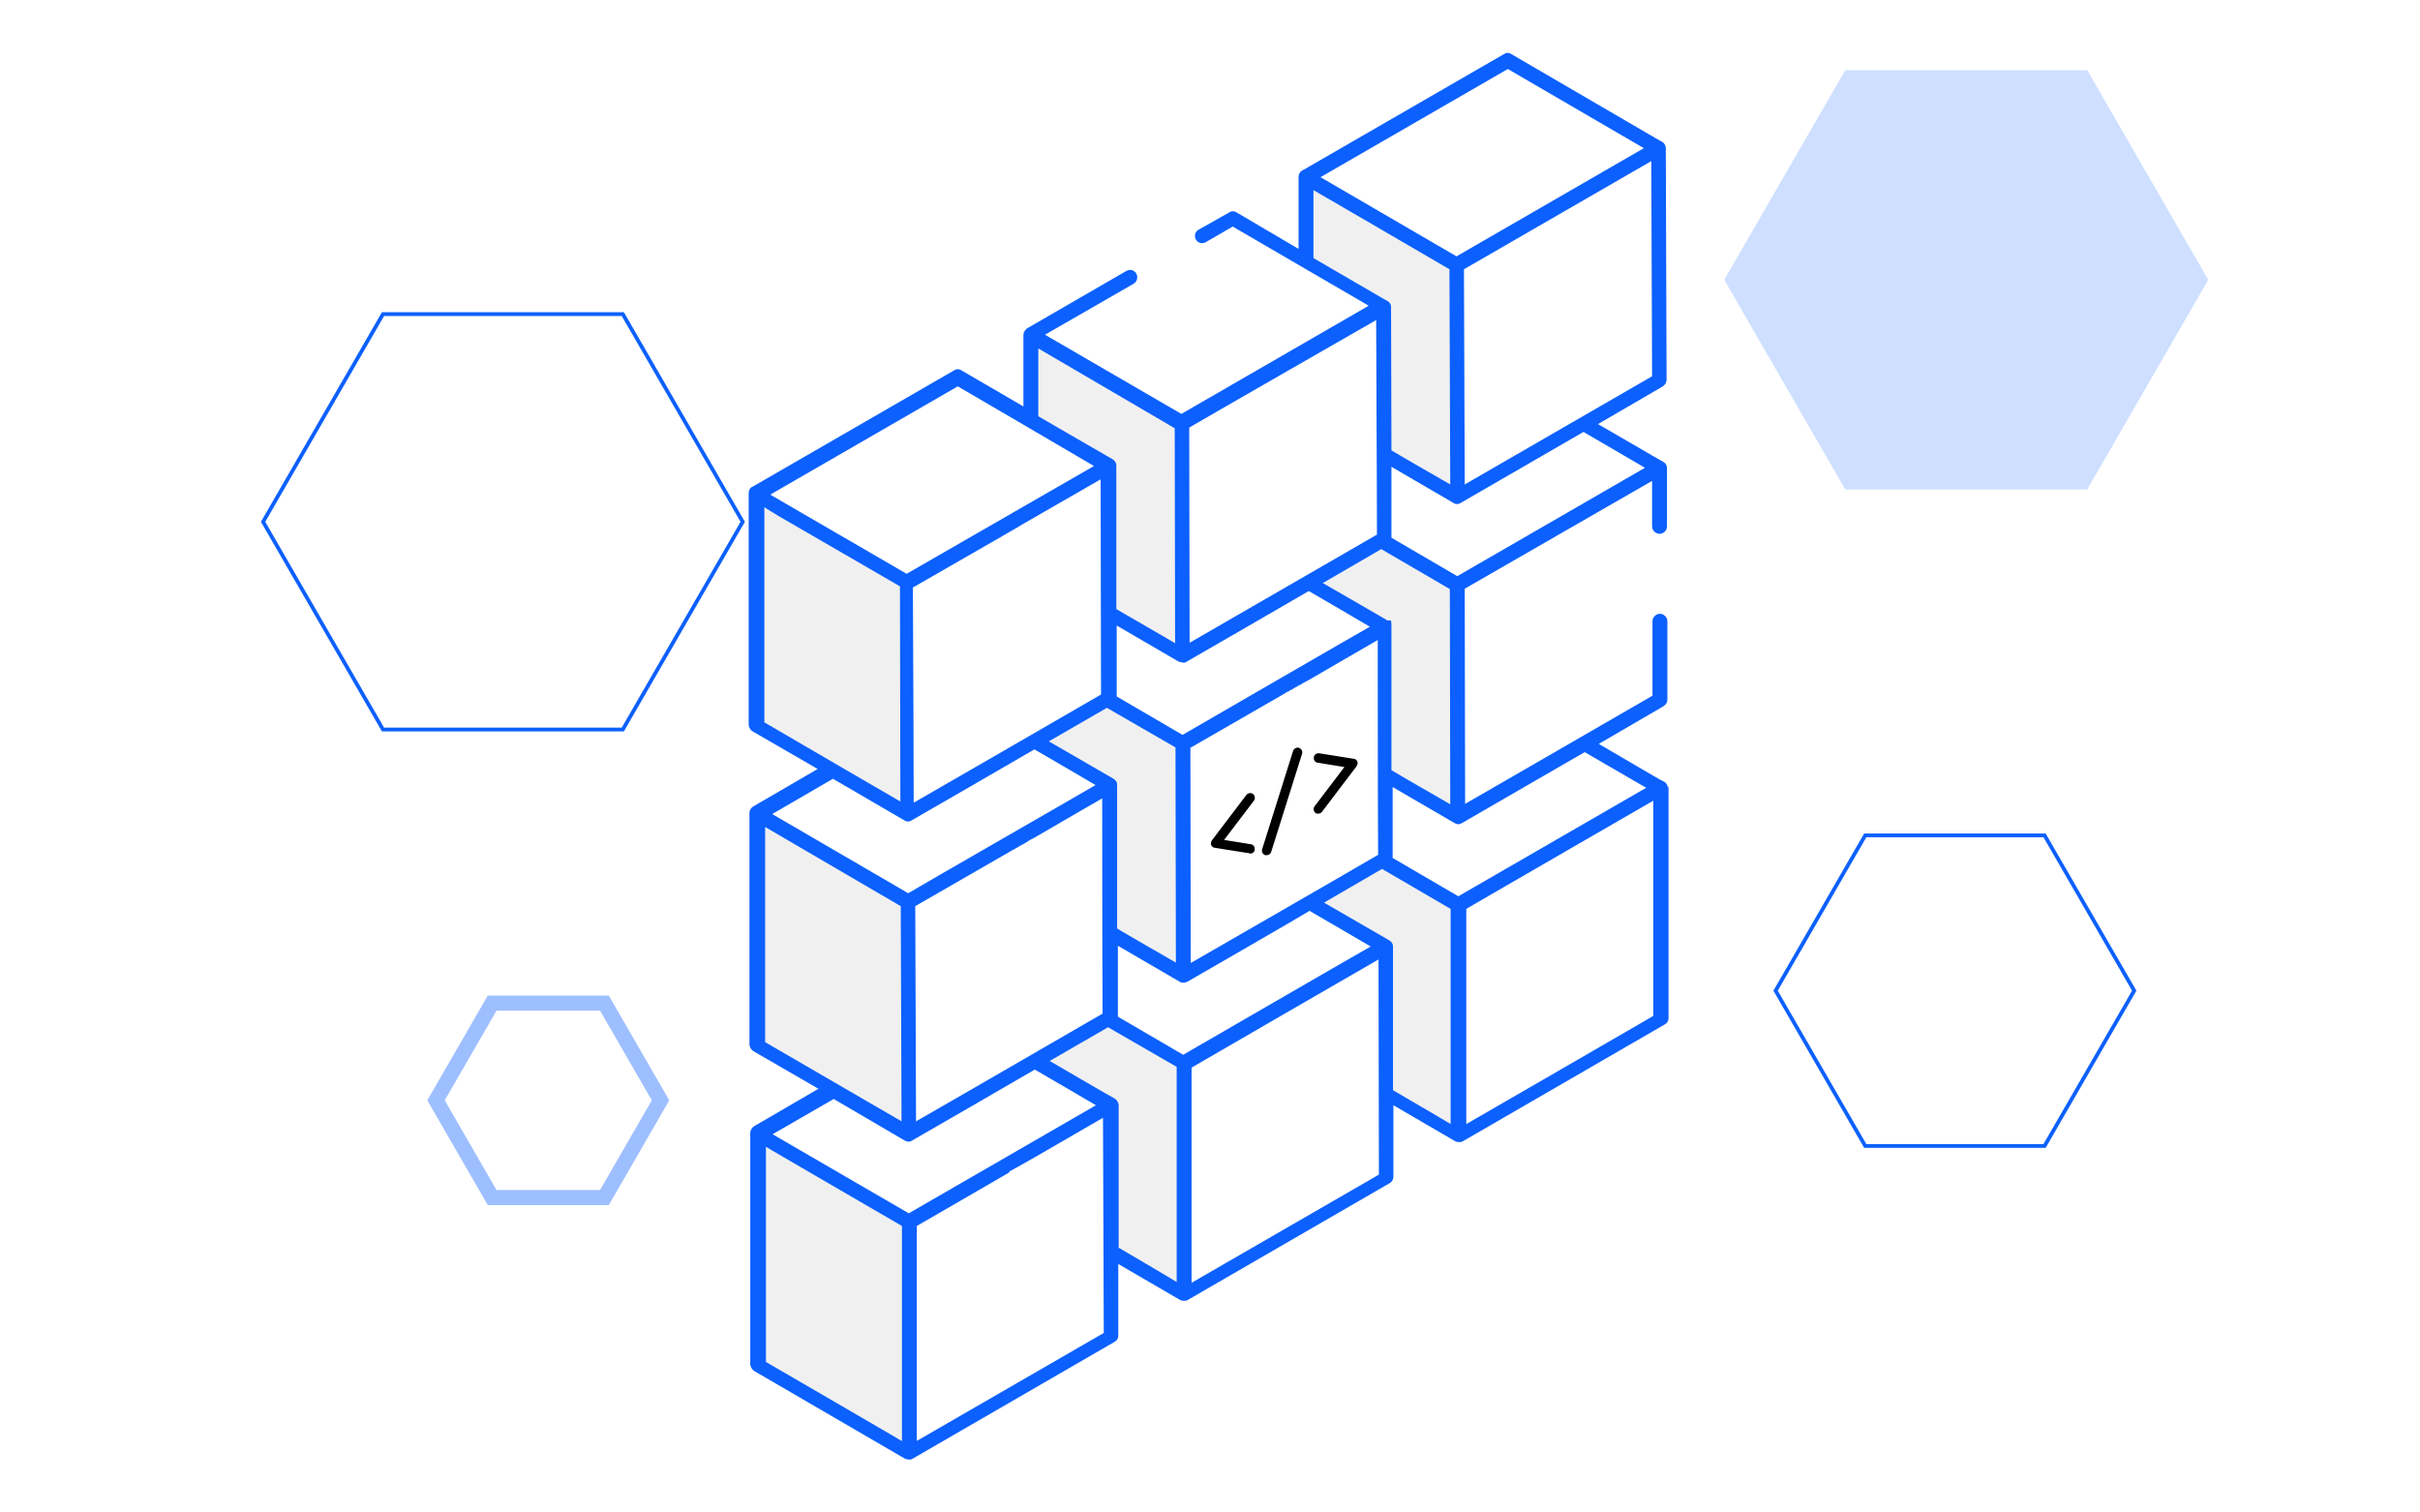
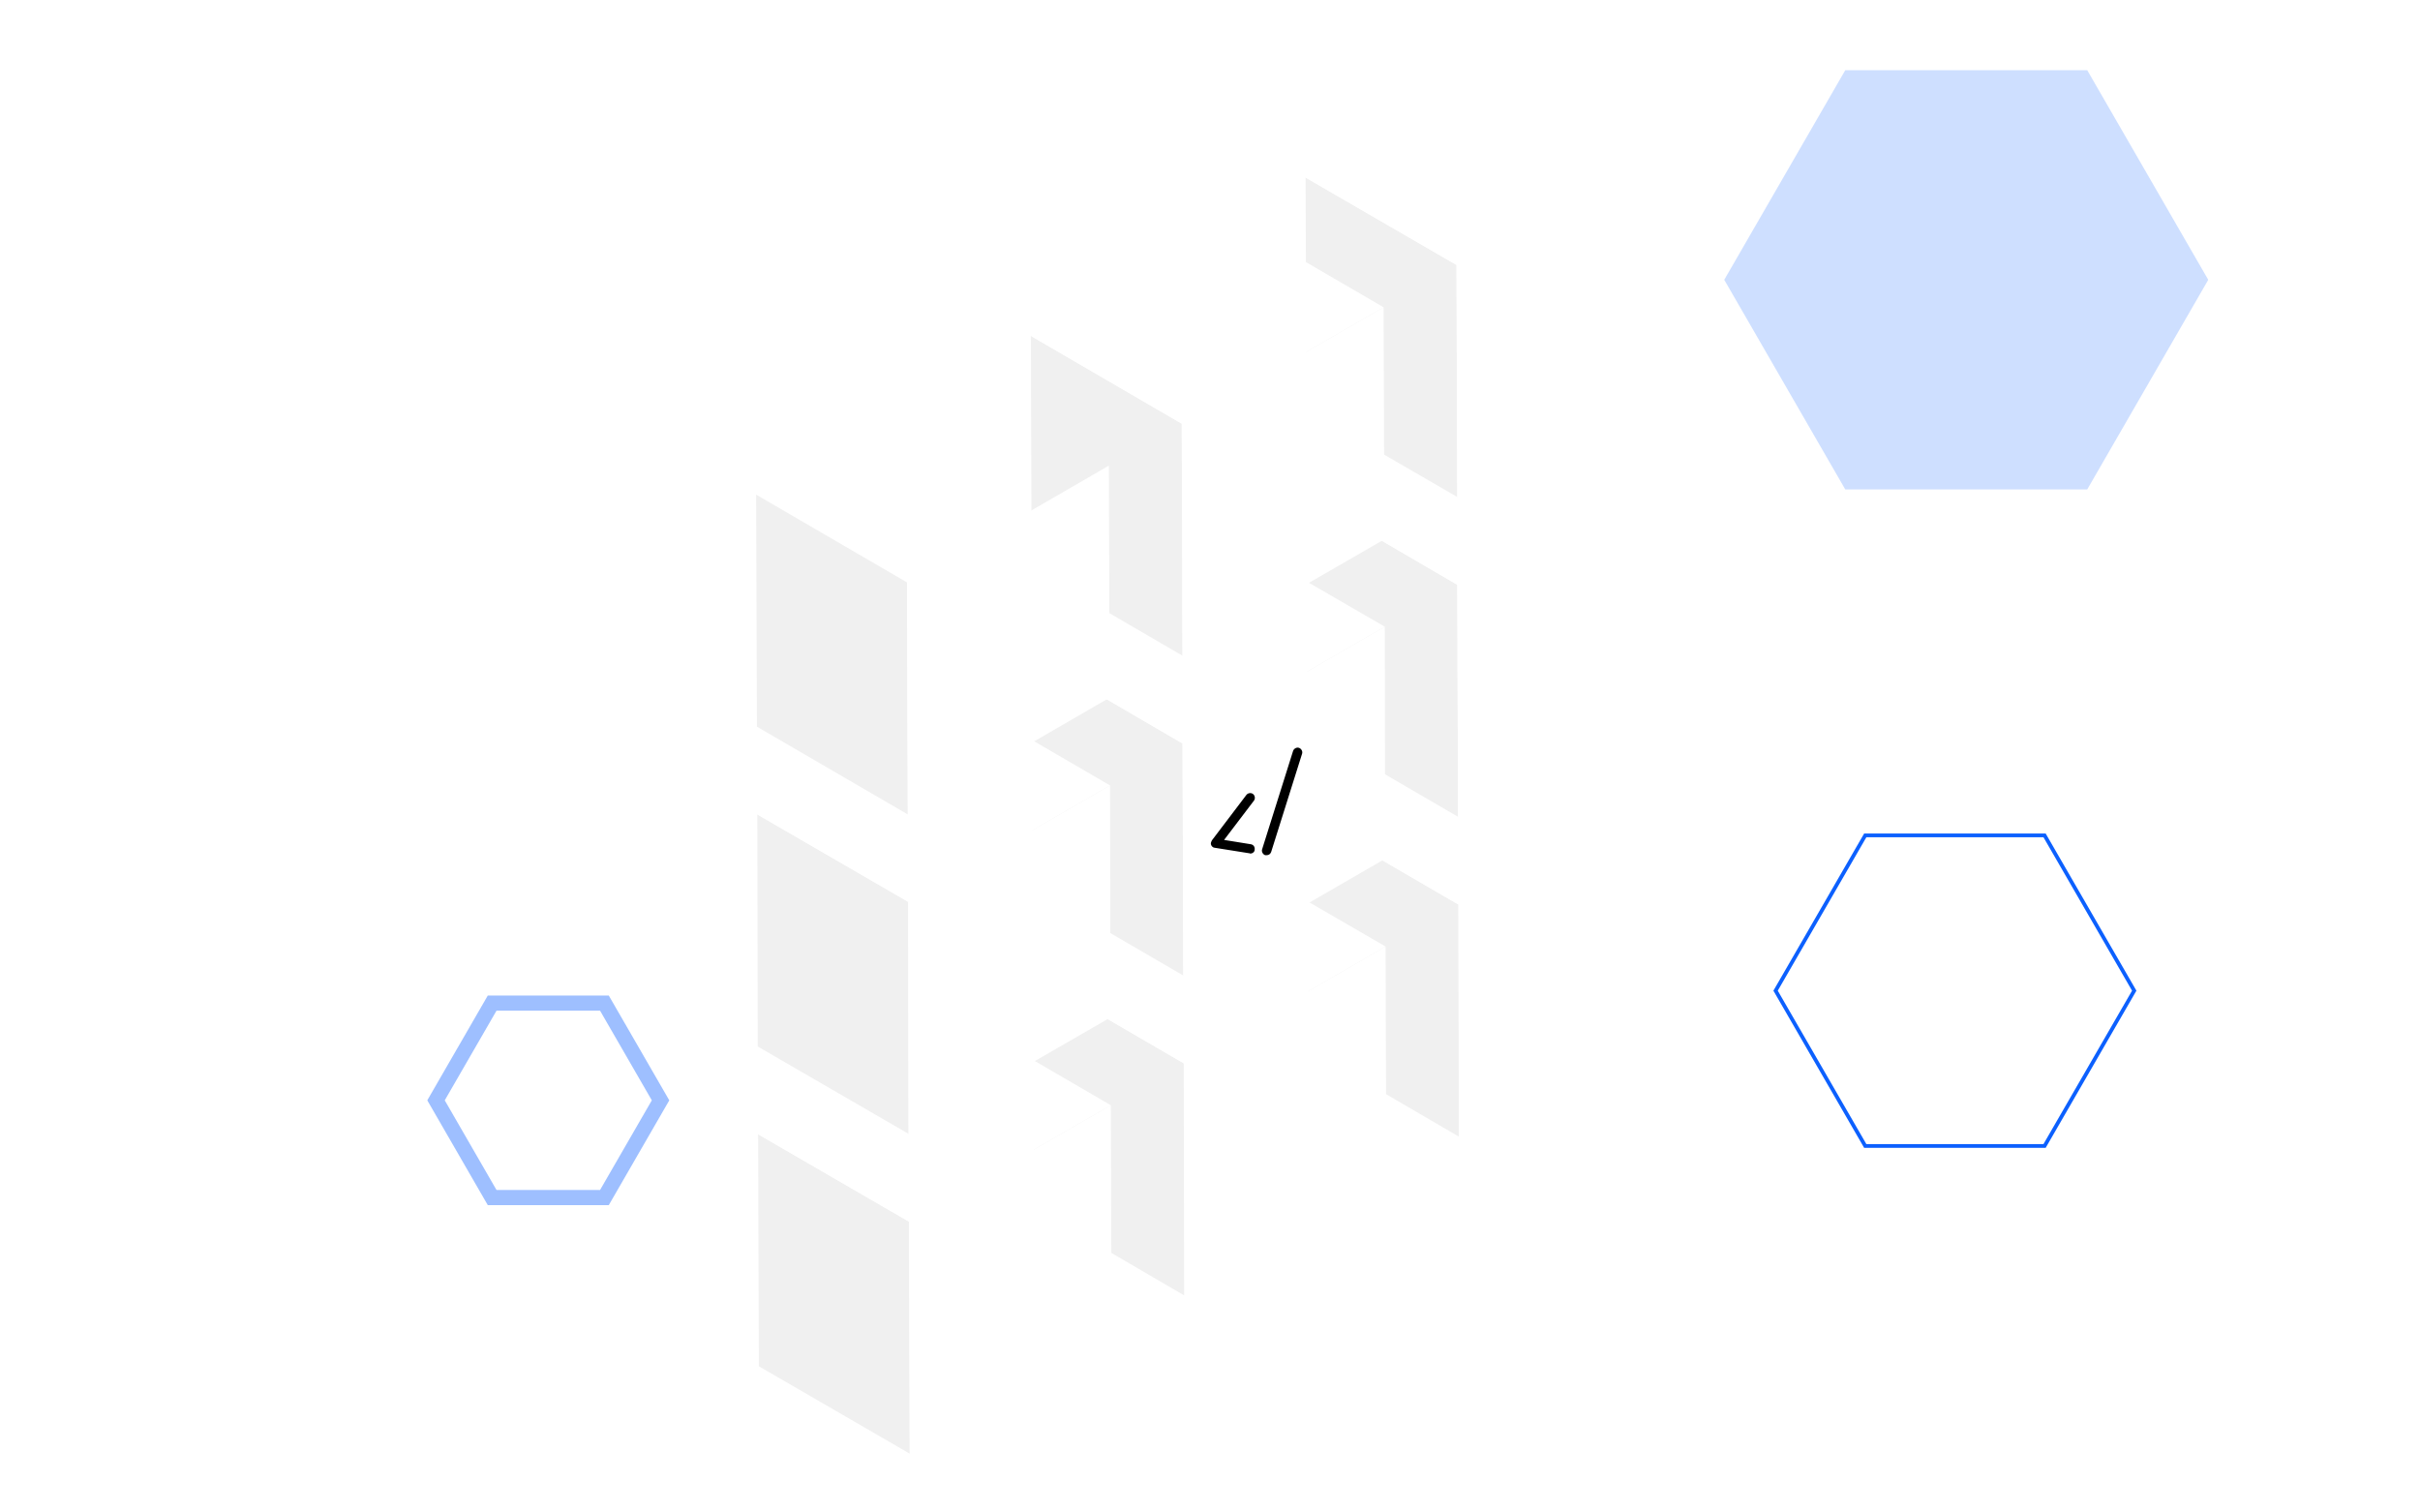
<svg xmlns="http://www.w3.org/2000/svg" width="640" height="400" viewBox="0 0 640 400" fill="none">
  <path opacity="0.2" d="M584 74L552 129.426L488 129.426L456 74L488 18.574L552 18.574L584 74Z" fill="#0C60FE" />
-   <path d="M164.712 192.926L101.289 192.926L69.577 138L101.289 83.074L164.712 83.074L196.424 138L164.712 192.926Z" stroke="#0C60FE" />
  <path d="M540.712 303.069L493.289 303.069L469.577 262L493.289 220.931L540.712 220.931L564.424 262L540.712 303.069Z" stroke="#0C60FE" />
  <path d="M385.814 300.593L346.013 277.375L345.805 216.015L385.711 239.232L385.814 300.593Z" fill="#F0F0F0" />
  <path d="M385.711 239.232L345.805 216.015L399.185 185.23L439.09 208.344L385.711 239.232Z" fill="white" />
  <path d="M439.09 208.344L439.297 269.705L385.814 300.592L385.71 239.231L439.09 208.344Z" fill="white" />
  <path d="M385.606 216.016L345.701 192.798L345.597 131.438L385.399 154.655L385.606 216.016Z" fill="#F0F0F0" />
  <path d="M385.399 154.652L345.597 131.434L398.977 100.65L438.882 123.868L385.399 154.652Z" fill="white" />
  <path d="M438.986 164.396V185.23L385.607 216.014L385.399 154.653L438.883 123.869V139.209" fill="white" />
  <path d="M385.4 131.438L345.494 108.324L345.287 46.963L385.192 70.077L385.4 131.438Z" fill="#F0F0F0" />
  <path d="M385.192 70.075L345.287 46.961L398.667 16.073L438.572 39.291L385.192 70.075Z" fill="white" />
  <path d="M438.572 39.291L438.779 100.652L385.4 131.436L385.192 70.075L438.572 39.291Z" fill="white" />
  <path d="M313.155 342.572L273.353 319.354L273.146 257.993L313.052 281.211L313.155 342.572Z" fill="#F0F0F0" />
  <path d="M313.052 281.21L273.146 257.992L326.526 227.208L366.431 250.322L313.052 281.21Z" fill="white" />
-   <path d="M366.431 250.322L366.639 311.683L313.155 342.571L313.052 281.21L366.431 250.322Z" fill="white" />
+   <path d="M366.431 250.322L366.639 311.683L313.052 281.21L366.431 250.322Z" fill="white" />
  <path d="M312.948 257.994L273.043 234.777L272.939 173.416L312.741 196.634L312.948 257.994Z" fill="#F0F0F0" />
  <path d="M312.741 196.631L272.939 173.413L326.319 142.629L366.224 165.743L312.741 196.631Z" fill="white" />
  <path d="M366.224 165.744L366.328 227.105L312.948 257.993L312.74 196.632L366.224 165.744Z" fill="white" />
  <path d="M312.741 173.414L272.835 150.197L272.628 88.836L312.533 112.054L312.741 173.414Z" fill="#F0F0F0" />
  <path d="M317.923 62.715L326.008 58.051L365.913 81.268L312.533 112.052L272.628 88.835L298.955 73.702" fill="white" />
  <path d="M365.913 81.269L366.12 142.63L312.741 173.414L312.533 112.054L365.913 81.269Z" fill="white" />
  <path d="M240.6 384.446L200.695 361.333L200.487 299.972L240.393 323.086L240.6 384.446Z" fill="#F0F0F0" />
  <path d="M240.393 323.083L200.487 299.969L253.867 269.081L293.772 292.299L240.393 323.083Z" fill="white" />
  <path d="M293.772 292.3L293.98 353.661L240.6 384.445L240.393 323.084L293.772 292.3Z" fill="white" />
  <path d="M240.289 299.868L200.384 276.754L200.28 215.394L240.185 238.508L240.289 299.868Z" fill="#F0F0F0" />
  <path d="M240.185 238.506L200.28 215.392L253.66 184.504L293.565 207.722L240.185 238.506Z" fill="white" />
  <path d="M293.565 207.723L293.669 269.083L240.289 299.868L240.185 238.507L293.565 207.723Z" fill="white" />
  <path d="M240.082 215.392L200.176 192.174L199.969 130.813L239.874 154.031L240.082 215.392Z" fill="#F0F0F0" />
-   <path d="M239.874 154.032L199.969 130.814L253.453 99.927L293.254 123.144L239.874 154.032Z" fill="white" />
  <path d="M293.254 123.146L293.462 184.506L240.082 215.394L239.874 154.033L293.254 123.146Z" fill="white" />
-   <path d="M441.059 208.344C441.059 207.618 440.645 206.996 440.023 206.685C439.09 206.271 439.815 206.685 422.817 196.735L439.919 186.785C440.541 186.37 440.956 185.748 440.956 185.126V164.293C440.956 163.256 440.023 162.323 438.986 162.323C437.95 162.323 437.017 163.256 437.017 164.293V183.986C395.453 208.033 408.617 200.363 387.472 212.593C387.472 211.868 387.369 158.903 387.369 155.69L436.913 127.186V139.209C436.913 140.246 437.846 141.179 438.883 141.179C439.919 141.179 440.852 140.349 440.852 139.209V123.765C440.852 123.04 440.438 122.418 439.816 122.107C438.986 121.692 439.09 121.692 422.61 112.157L439.712 102.206C440.334 101.792 440.748 101.17 440.748 100.548L440.541 39.187C440.541 38.461 440.127 37.84 439.608 37.529C438.779 37.114 441.681 38.772 399.703 14.311C399.081 13.896 398.355 13.896 397.734 14.311L344.769 44.888L344.354 45.095C343.836 45.406 343.421 46.028 343.421 46.753V65.825L327.044 56.186C326.422 55.771 325.697 55.771 325.075 56.186L316.99 60.746C316.057 61.264 315.747 62.405 316.265 63.337C316.783 64.27 317.923 64.581 318.856 64.063L326.008 59.917C326.733 60.332 353.06 75.672 361.974 80.854C357.517 83.445 312.43 109.462 312.43 109.462L276.36 88.524L299.784 75.05C300.717 74.532 301.028 73.288 300.51 72.355C299.992 71.422 298.851 71.111 297.919 71.629L271.592 86.866C271.073 87.281 270.659 87.903 270.659 88.524V107.492L254.282 97.957C253.66 97.542 252.935 97.542 252.313 97.957L199.348 128.533L198.933 128.741C198.311 129.052 198 129.673 198 130.399V191.76C198.104 192.485 198.518 193.107 199.037 193.418L216.242 203.369L199.14 213.319C198.518 213.734 198.207 214.356 198.207 214.977V276.338C198.311 277.064 198.725 277.686 199.244 277.997L216.45 287.947L199.348 297.897C198.829 298.312 198.415 298.934 198.415 299.556V360.917C198.518 361.539 198.933 362.264 199.451 362.575L239.356 385.793C239.667 385.896 239.978 386 240.393 386C240.807 386 241.015 386 241.326 385.793L294.706 354.905C295.327 354.594 295.742 353.972 295.742 353.247V334.279L312.119 343.814C312.43 343.918 312.741 344.022 313.052 344.022C313.363 344.022 313.777 344.022 314.088 343.814L367.468 312.927C368.09 312.616 368.504 311.89 368.504 311.268V292.3L384.881 301.836C385.088 301.94 385.503 302.043 385.814 302.043C386.125 302.043 386.539 302.043 386.85 301.836L440.23 270.948C440.852 270.638 441.267 270.016 441.267 269.29V207.929L441.059 208.344ZM434.944 123.765C434.219 124.18 388.302 150.714 385.399 152.373L367.986 142.215V123.454L384.363 132.99C384.881 133.405 385.71 133.405 386.332 132.99L418.775 114.23L434.944 123.662V123.765ZM349.951 154.135L365.291 145.221L383.43 155.793C383.43 156.519 383.534 209.277 383.534 212.697C382.808 212.283 368.919 204.301 367.986 203.68C367.986 202.954 367.986 168.439 367.986 165.744C367.986 163.049 367.571 164.396 366.95 164.085L349.744 154.135H349.951ZM364.462 226.068C362.804 227.104 314.917 254.675 314.917 254.675C314.917 253.95 314.814 211.972 314.814 197.772C326.837 190.827 334.818 186.266 340.001 183.261C340.001 183.261 340.035 183.226 340.104 183.157C340.415 183.053 340.934 182.742 341.659 182.328C341.763 182.328 341.866 182.224 341.866 182.224C342.281 181.913 342.799 181.706 343.317 181.395C343.421 181.291 343.525 181.188 343.732 181.188C344.354 180.773 345.079 180.358 345.909 179.944C346.323 179.736 346.634 179.529 346.842 179.425C347.049 179.322 347.256 179.115 347.567 179.011C351.298 176.834 356.792 173.621 364.358 169.268C364.358 169.993 364.358 211.972 364.462 226.172V226.068ZM436.913 99.511C436.188 99.926 387.369 128.119 387.369 128.119C387.369 127.393 387.161 74.739 387.161 71.215L436.706 42.607L436.913 99.511ZM398.77 18.25L434.737 39.187L385.192 67.794L349.225 46.857L398.77 18.25ZM347.36 68.209V50.278C348.085 50.692 381.253 69.971 383.326 71.215C383.326 71.94 383.534 128.119 383.534 128.119C382.808 127.704 368.919 119.723 367.986 119.101C367.986 118.376 367.882 81.062 367.882 81.062C367.882 80.44 367.468 79.921 366.95 79.611C366.846 79.611 366.639 79.403 366.535 79.403L347.463 68.313L347.36 68.209ZM363.944 84.586C364.151 132.368 364.151 140.038 364.151 140.038V141.386L361.456 142.941C360.731 143.355 314.606 169.993 314.606 169.993C314.606 169.268 314.503 116.303 314.503 113.089C315.643 112.364 361.145 86.244 364.047 84.586H363.944ZM312.741 175.279C313.051 175.279 313.466 175.279 313.674 175.072C314.399 174.658 344.25 157.452 346.116 156.312C346.841 156.726 361.456 165.225 362.285 165.744C361.249 166.262 318.856 190.827 312.741 194.351L295.327 184.193V165.433L311.704 174.969C312.015 175.072 312.43 175.176 312.741 175.176V175.279ZM277.292 196.113L292.736 187.199L310.875 197.668C310.875 198.393 310.979 254.572 310.979 254.572C310.253 254.157 296.364 246.176 295.431 245.554C295.431 244.829 295.431 207.411 295.431 207.411C295.431 206.789 295.017 206.271 294.498 205.96L277.292 196.009V196.113ZM291.803 267.943C263.403 284.423 242.259 296.55 242.259 296.55C242.259 295.824 242.051 239.646 242.051 239.646C254.075 232.702 262.056 228.141 267.238 225.135C267.238 225.135 267.273 225.101 267.342 225.031C267.653 224.928 268.171 224.617 268.897 224.202C269 224.202 269.104 224.099 269.104 224.099C269.519 223.788 270.037 223.58 270.555 223.269C270.866 223.166 271.073 222.958 271.281 222.855C271.799 222.544 272.317 222.129 273.043 221.818C273.457 221.611 273.768 221.404 273.976 221.3C274.183 221.196 274.39 220.989 274.701 220.885C278.432 218.709 283.926 215.496 291.492 211.142C291.492 211.868 291.492 253.846 291.596 268.046L291.803 267.943ZM265.476 141.49C265.476 141.49 265.58 141.49 265.684 141.49C265.787 141.386 265.994 141.282 266.202 141.075C266.305 141.075 266.616 140.971 266.72 140.764C266.927 140.764 267.135 140.66 267.238 140.453C267.238 140.453 267.238 140.453 267.342 140.453C267.342 140.453 267.549 140.349 267.757 140.246C270.97 138.276 277.811 134.441 291.078 126.771C291.078 127.497 291.181 183.675 291.181 183.675C284.755 187.407 244.228 210.831 241.637 212.283C241.637 211.557 241.533 169.579 241.429 155.379C254.904 147.605 261.848 143.666 265.062 141.801L265.476 141.49ZM310.668 113.193C310.668 113.919 310.771 170.097 310.771 170.097C309.009 169.06 295.224 161.079 295.224 161.079C295.224 160.354 295.224 123.04 295.224 123.04C295.224 122.418 294.809 121.796 294.291 121.485C288.59 118.168 275.426 110.602 274.597 110.084V92.152L310.564 113.193H310.668ZM253.349 102.206C254.075 102.621 287.243 122.003 289.316 123.247C288.59 123.662 239.771 151.751 239.771 151.751L203.701 130.814L253.246 102.206H253.349ZM202.146 191.034V134.13C202.042 134.13 205.981 136.514 205.981 136.514L238.009 155.068C238.009 155.793 238.113 211.972 238.113 211.972C237.387 211.557 204.219 192.278 202.146 191.034ZM220.285 205.96L239.149 216.947C239.667 217.361 240.496 217.361 241.118 216.947C241.844 216.532 271.695 199.326 273.561 198.186C274.286 198.601 288.901 207.1 289.73 207.618C288.072 208.655 242.88 234.567 240.186 236.226L204.219 215.288L220.285 205.96ZM202.353 275.613V218.709C202.975 219.123 236.143 238.402 238.216 239.646C238.216 240.372 238.424 296.55 238.424 296.55C237.698 296.135 202.353 275.613 202.353 275.613ZM202.561 360.191V303.287C202.457 303.287 238.527 324.225 238.527 324.225V381.128C238.631 381.128 202.561 360.191 202.561 360.191ZM240.393 320.908L204.323 299.97L220.492 290.642L239.253 301.629C239.564 301.733 239.875 301.94 240.289 301.94C240.704 301.94 240.911 301.836 241.222 301.629C241.948 301.214 271.799 284.008 273.665 282.868C274.39 283.283 289.005 291.782 289.834 292.3C289.108 292.715 240.289 320.908 240.289 320.908H240.393ZM242.466 381.128V324.225C258.324 315 264.958 311.268 267.135 309.921H266.72C269 308.781 275.634 304.946 291.7 295.617C291.7 296.343 291.907 349.204 291.907 352.521L242.362 381.128H242.466ZM295.846 330.236V292.197C295.742 291.471 295.327 290.849 294.809 290.538C294.083 290.227 280.505 282.246 277.603 280.588L293.047 271.674L311.186 282.143V339.047C311.289 339.047 295.949 330.029 295.949 330.029L295.846 330.236ZM313.052 279.033L295.638 268.875V250.115L312.015 259.651C312.43 259.962 313.362 259.962 313.984 259.651C314.71 259.236 344.561 242.03 346.323 240.89C347.049 241.305 361.663 249.804 362.493 250.322C361.663 250.737 318.856 275.509 312.948 278.93L313.052 279.033ZM315.125 339.254V282.35C315.746 281.935 364.566 253.743 364.566 253.743C364.566 254.468 364.669 307.33 364.669 310.646L315.125 339.254ZM368.401 288.258V250.322C368.401 249.597 367.986 248.975 367.364 248.664L350.158 238.713L365.499 229.799L383.637 240.372V297.276C383.741 297.276 368.297 288.258 368.297 288.258H368.401ZM385.71 237.055L368.297 226.897V208.137L384.674 217.672C385.399 218.087 385.918 218.087 386.643 217.672L419.086 198.912L435.359 208.344L385.814 236.951L385.71 237.055ZM387.783 297.276V240.372C387.68 240.372 437.224 211.764 437.224 211.764V268.668C437.328 268.668 387.783 297.276 387.783 297.276Z" fill="#0C60FE" />
  <path d="M335.025 226.174C334.922 226.174 334.818 226.174 334.611 226.174C333.989 225.966 333.574 225.241 333.781 224.619L341.97 198.603C342.177 197.981 342.903 197.566 343.524 197.774C344.146 197.981 344.561 198.707 344.354 199.328L336.165 225.345C335.958 225.863 335.544 226.174 334.922 226.174H335.025Z" fill="black" />
  <path d="M330.568 225.654C330.568 225.654 330.465 225.654 330.361 225.654L321.24 224.203C320.825 224.203 320.411 223.788 320.307 223.477C320.1 223.063 320.307 222.648 320.514 222.234L329.636 210.21C330.05 209.692 330.879 209.588 331.398 210.003C331.916 210.417 332.02 211.247 331.605 211.765L323.728 222.13L330.776 223.27C331.501 223.374 331.916 223.996 331.812 224.721C331.812 225.343 331.19 225.758 330.568 225.758V225.654Z" fill="black" />
-   <path d="M348.603 215.188C348.292 215.188 348.085 215.188 347.878 214.981C347.36 214.566 347.256 213.737 347.67 213.218L355.548 202.853L348.5 201.713C347.774 201.61 347.36 200.988 347.463 200.262C347.567 199.537 348.189 199.122 348.914 199.226L358.035 200.677C358.45 200.677 358.865 201.091 358.968 201.402C359.176 201.817 358.968 202.232 358.761 202.646L349.64 214.67C349.433 214.981 349.018 215.188 348.603 215.188Z" fill="black" />
  <g opacity="0.4" filter="url(#filter0_f_593_17814)">
    <path d="M159.846 316.713L130.155 316.713L115.311 291L130.155 265.287L159.846 265.287L174.69 291L159.846 316.713Z" stroke="#0C60FE" stroke-width="4" />
  </g>
  <defs>
    <filter id="filter0_f_593_17814" x="109" y="259.287" width="72" height="63.426" filterUnits="userSpaceOnUse" color-interpolation-filters="sRGB">
      <feFlood flood-opacity="0" result="BackgroundImageFix" />
      <feBlend mode="normal" in="SourceGraphic" in2="BackgroundImageFix" result="shape" />
      <feGaussianBlur stdDeviation="2" result="effect1_foregroundBlur_593_17814" />
    </filter>
  </defs>
</svg>